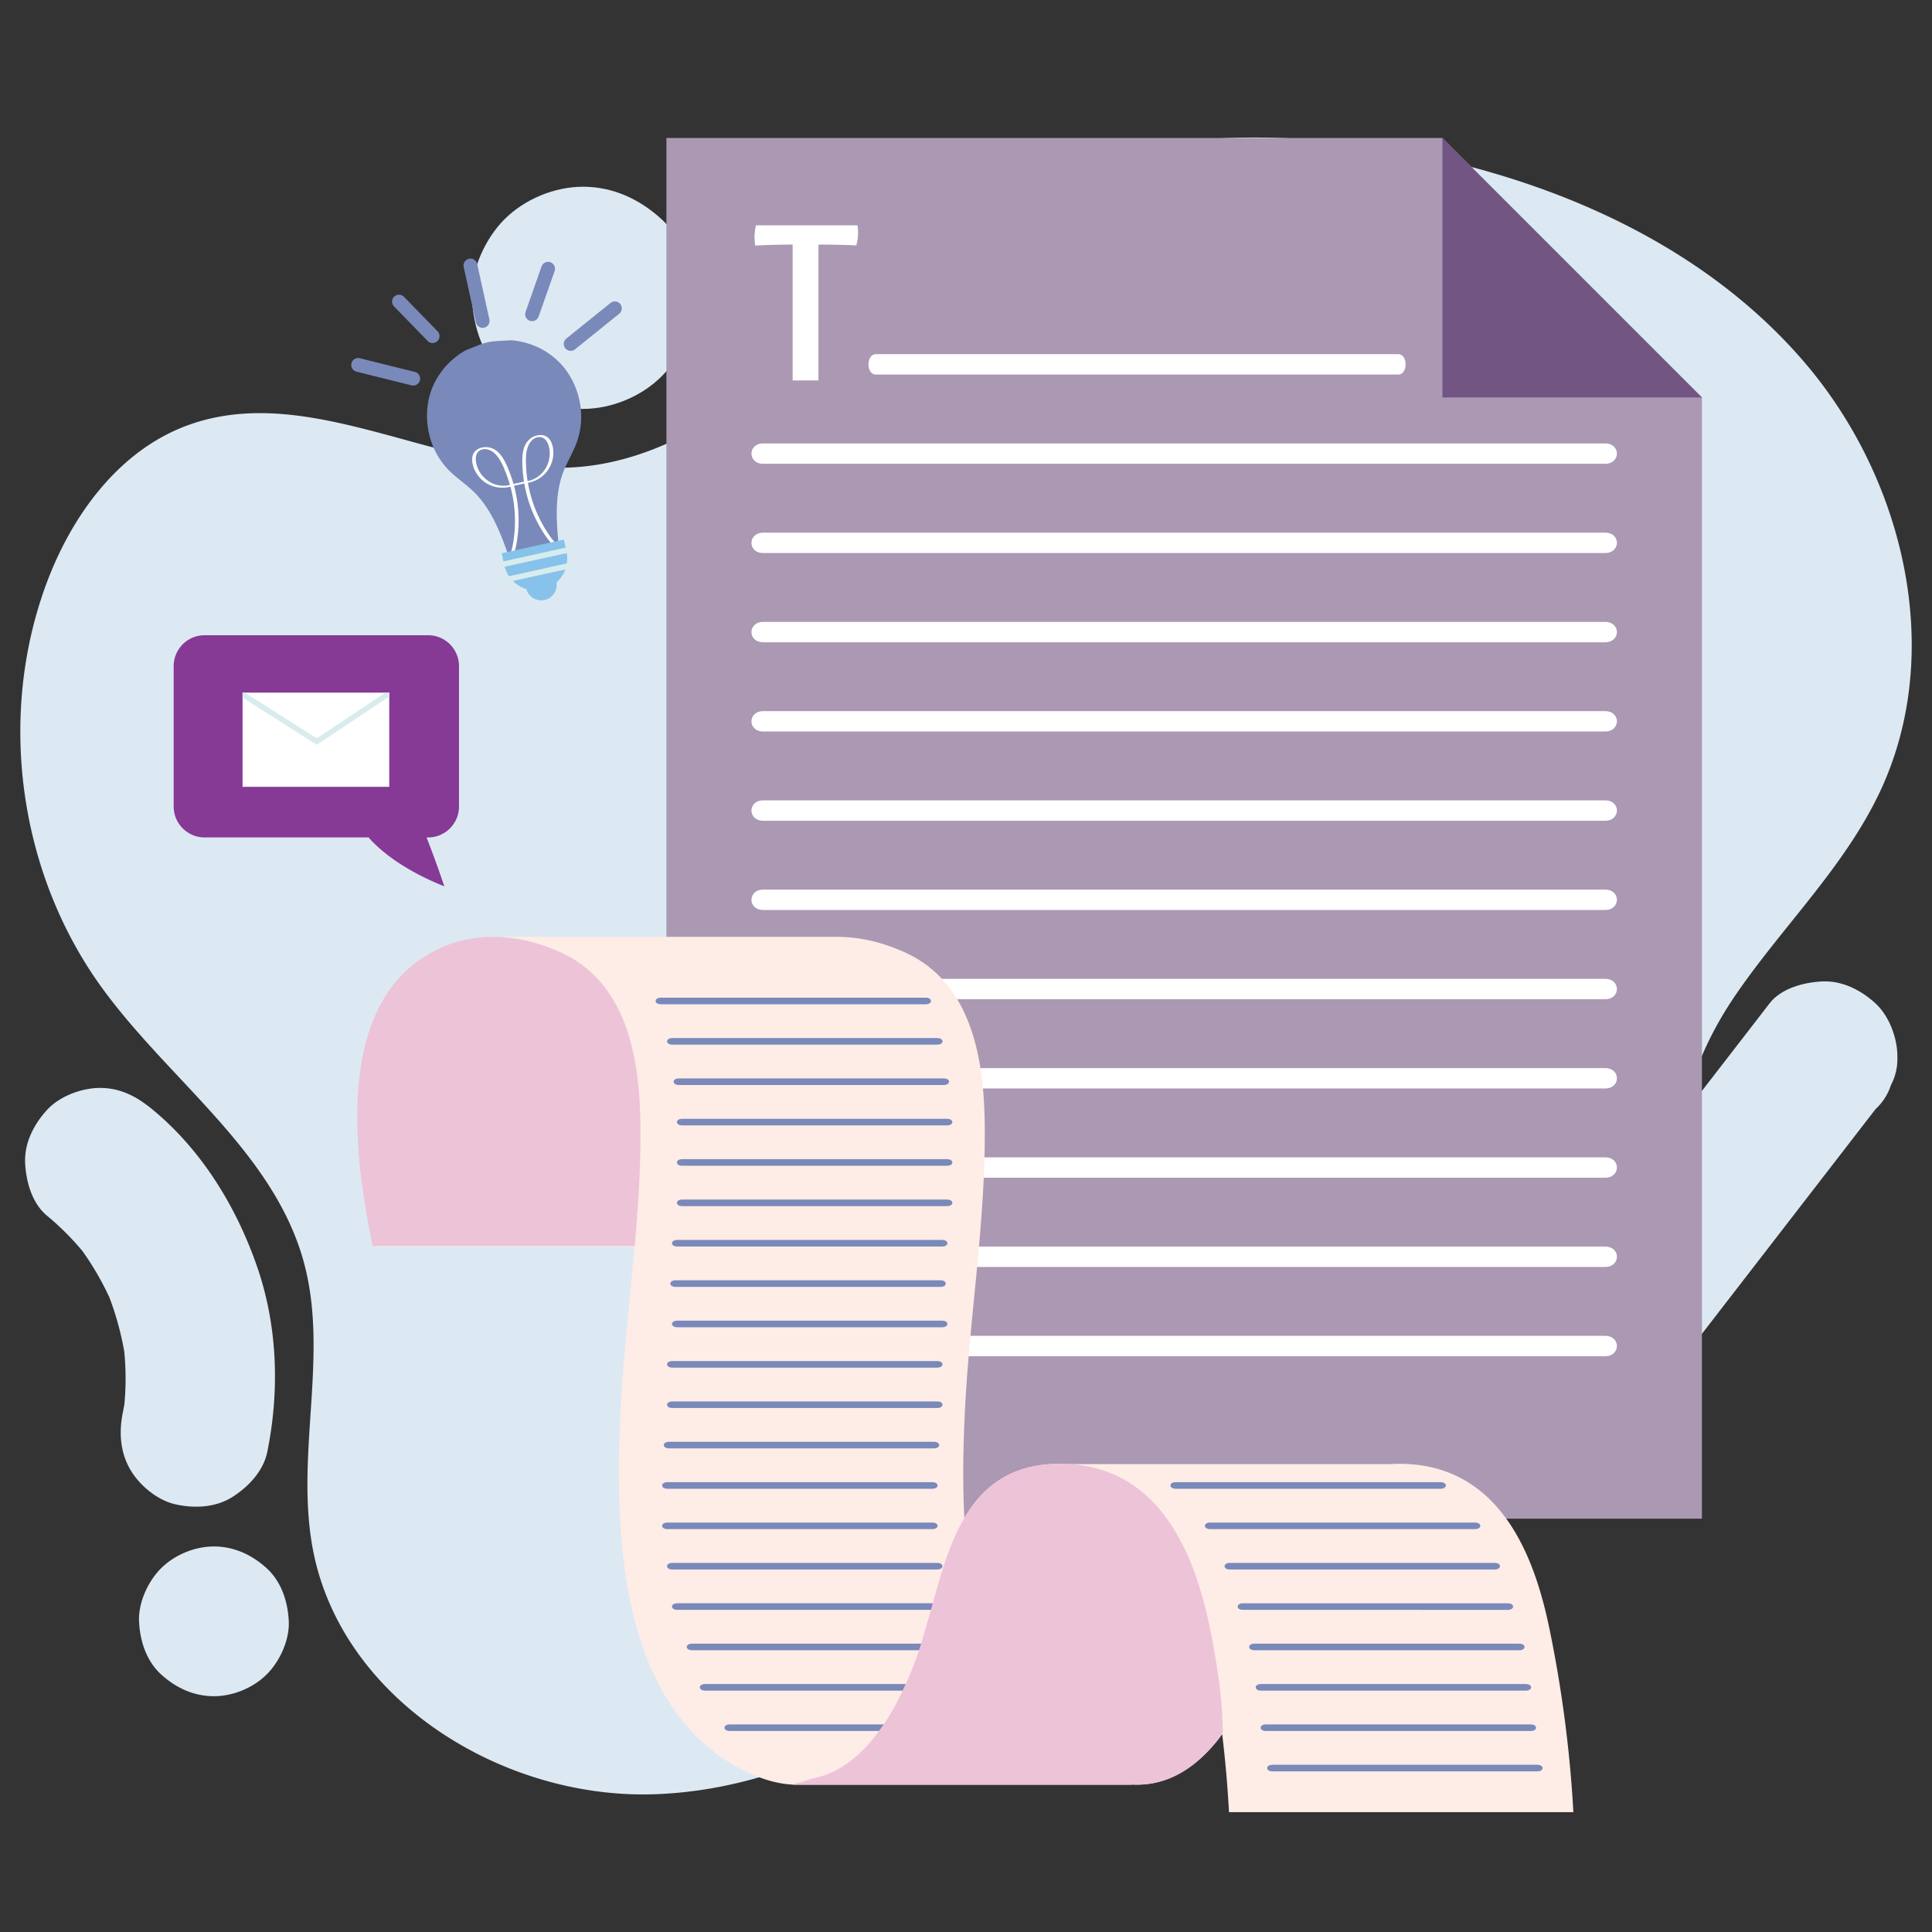
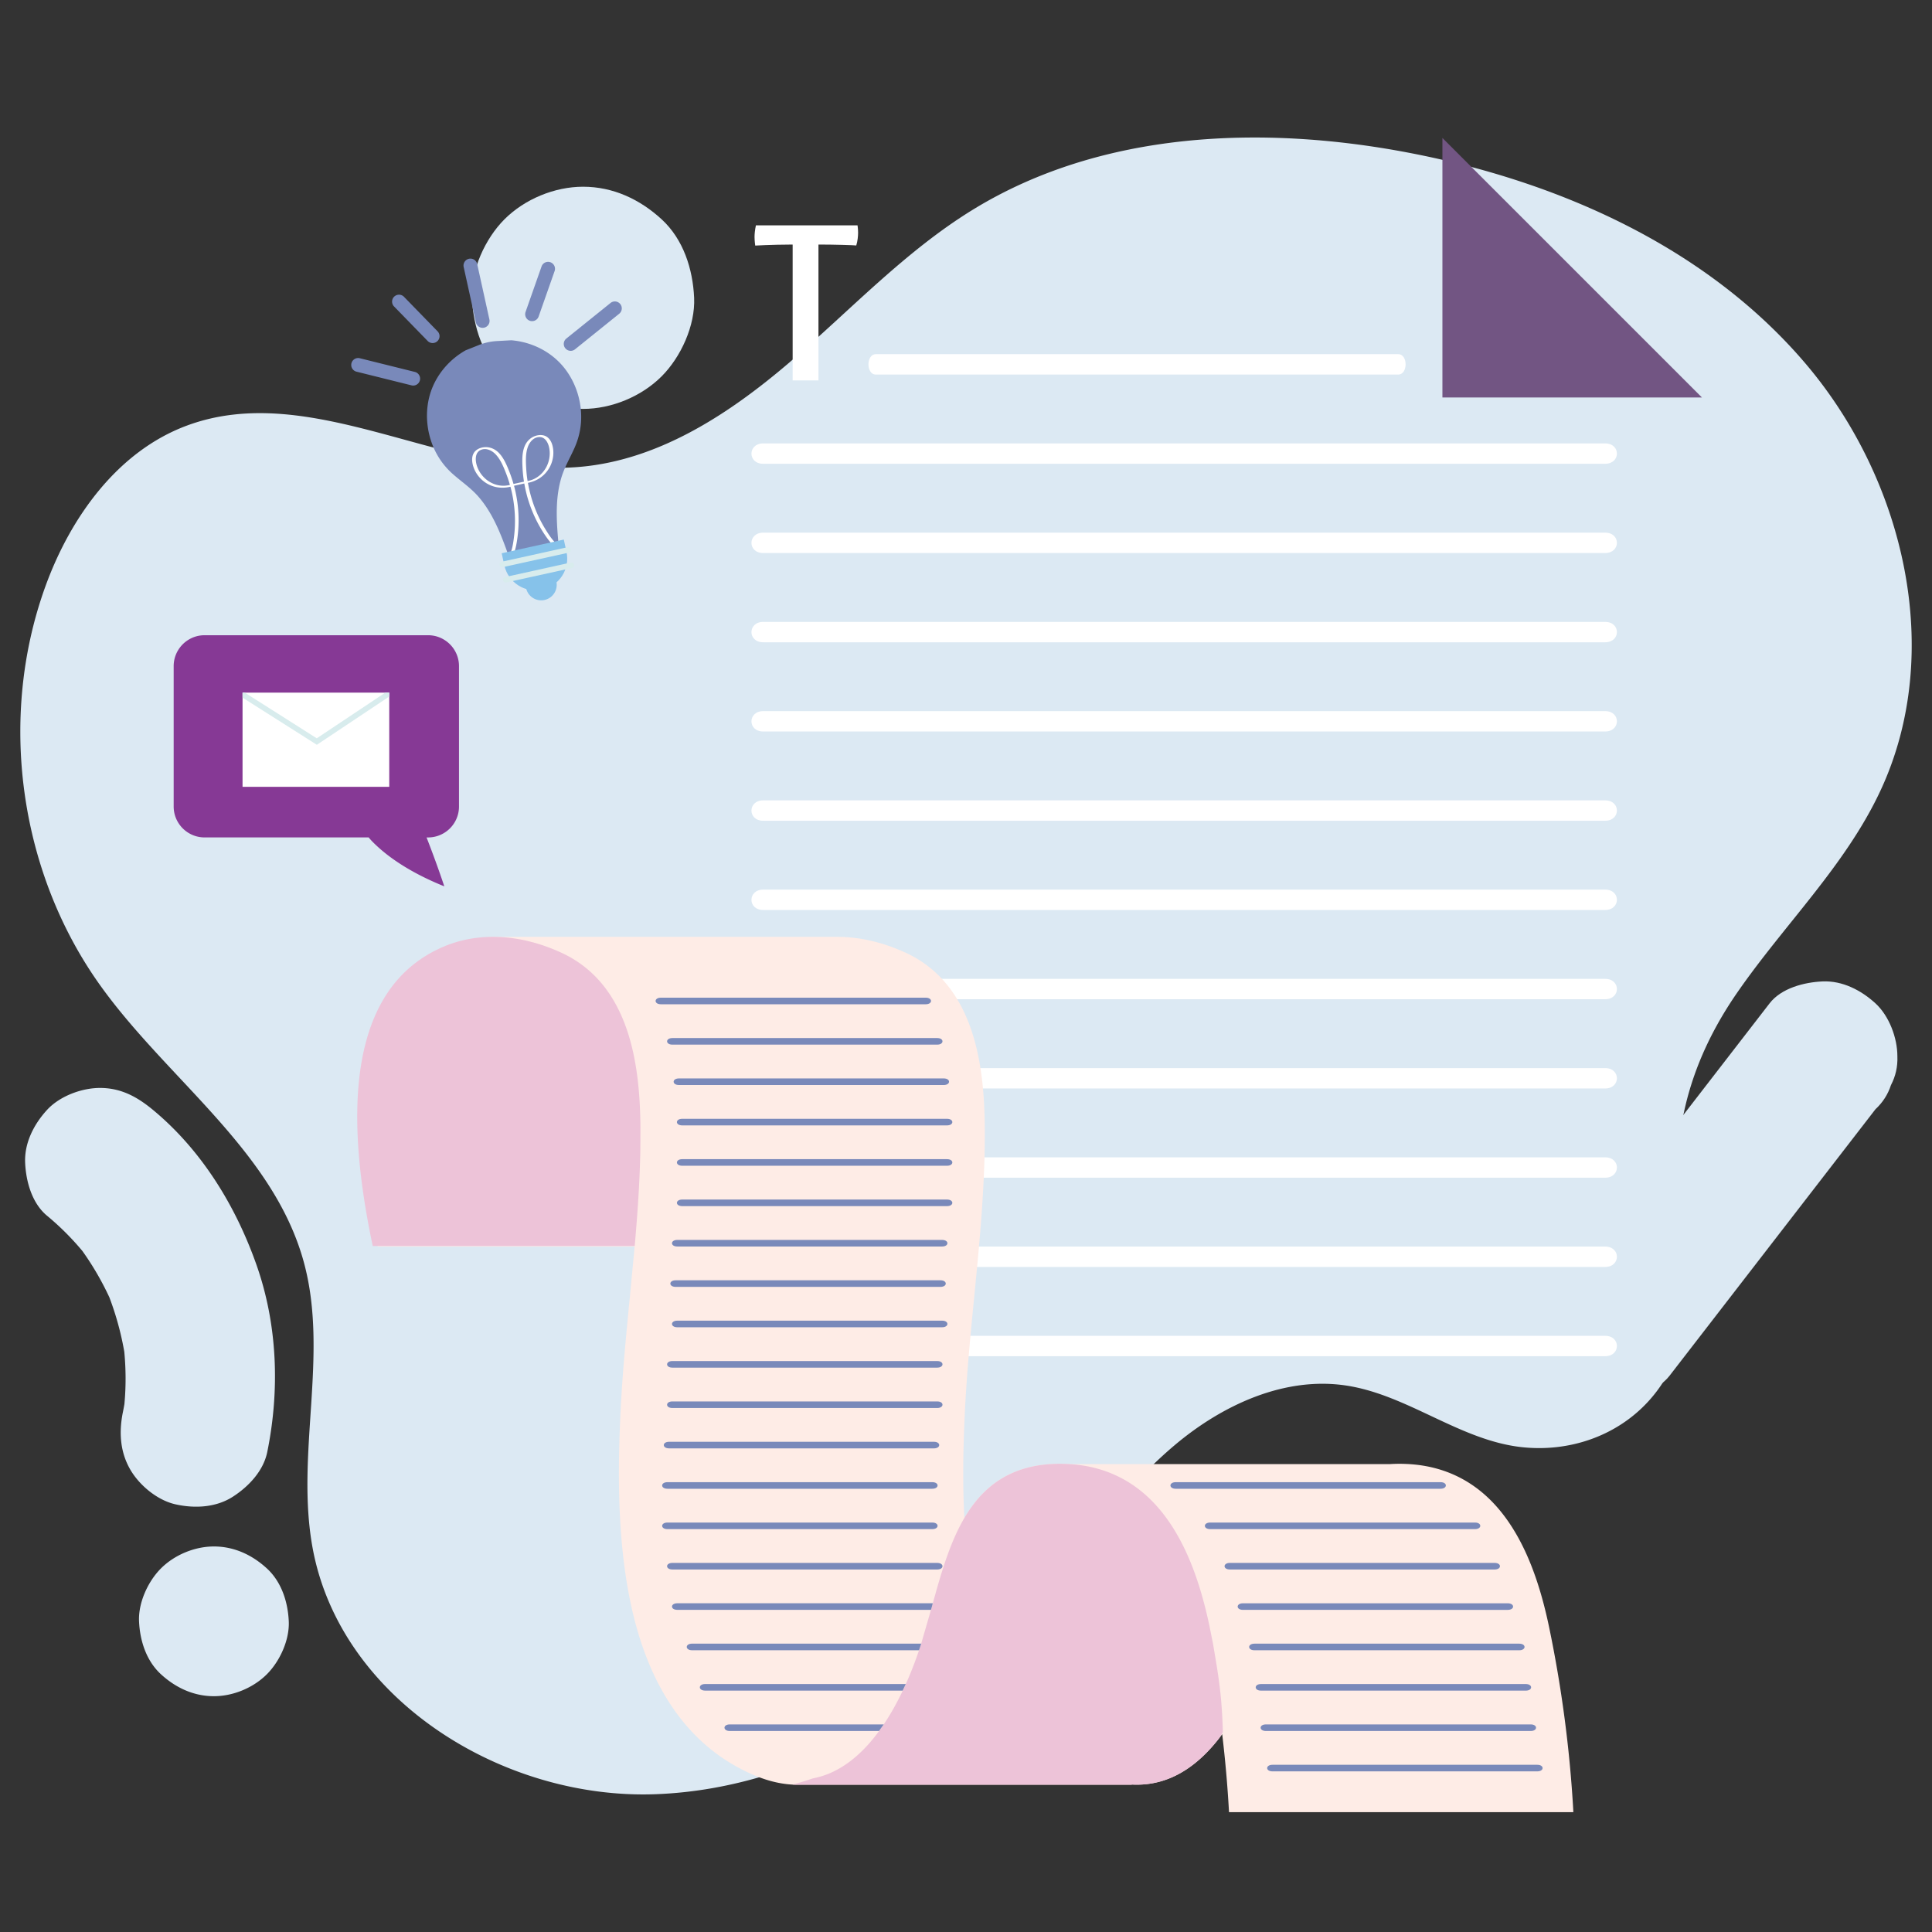
<svg xmlns="http://www.w3.org/2000/svg" viewBox="0 0 1200 1200">
  <rect x="0" y="0" width="1200" height="1200" fill="#333333" stroke="none" />
  <g fill="#dce9f3">
    <path d="M1045.63 767.84c-11.24-58.56 3.71-108.17 32.93-150.65s67.48-79.19 89.33-125.9c40.23-85.98 15.06-193.16-46.45-265.47-61.5-72.31-153.45-113.22-246.69-131-91.11-17.38-190.5-13.33-269.71 34.94-42.21 25.72-76.36 62.43-113.86 94.63s-81.1 61.02-130.32 65.53c-82.8 7.59-166.78-54.47-244.74-25.59-43.01 15.93-72.4 56.94-87.99 100.07-29.31 81.06-16.47 176.12 33.31 246.5 41.76 59.05 108.43 103.51 127.34 173.32 15.57 57.45-5.46 119.26 5.48 177.77 17.49 93.55 117.93 156 213.03 152.42s181.47-60.36 244.58-131.6c25.63-28.94 48.51-60.66 78.12-85.51s68.11-42.54 106.32-36.69c38.22 5.85 70.54 34.1 108.98 38.25 57.46 6.23 118.18-38.08 100.34-131.02zM29.24 755.13c9.66 8 18.32 17.01 25.99 26.92l-7.27-9.41c9.11 11.98 16.62 25 22.51 38.85l-4.69-11.11a184.59 184.59 0 0 1 12.3 44.77l-1.66-12.36c1.99 14.91 2.13 29.93.25 44.85l1.66-12.36c-.54 3.97-1.2 7.92-2 11.84-2.5 12.33-1.82 24.71 4.69 35.83 5.64 9.65 16.7 18.84 27.79 21.37 11.9 2.71 25.26 2.12 35.83-4.69 9.79-6.31 18.97-15.98 21.37-27.79 7.82-38.52 6.4-79.12-6.76-116.38-12.94-36.64-34.09-71.13-64.25-96.1-9.75-8.07-19.79-13.62-32.88-13.62-11.4 0-25.03 5.07-32.88 13.62-8.13 8.86-14.17 20.5-13.62 32.88.52 11.66 4.26 25.14 13.62 32.89h0zm103.62 298.41c11.92 0 24.45-5.19 32.88-13.62 8.07-8.07 14.14-21.3 13.62-32.88-.54-12.03-4.49-24.5-13.62-32.88-9.1-8.35-20.28-13.62-32.88-13.62-11.92 0-24.45 5.19-32.88 13.62-8.07 8.07-14.14 21.3-13.62 32.88.54 12.03 4.49 24.5 13.62 32.88 9.1 8.35 20.28 13.62 32.88 13.62h0z" />
    <path d="M1099.12 623.2l-127.9 165.53c-4.53 4.21-7.74 9.2-9.61 14.96-2.91 5.54-4.25 11.51-4 17.92 0 11.4 5.07 25.03 13.62 32.88 8.86 8.13 20.5 14.17 32.88 13.62 11.4-.51 25.55-4.14 32.88-13.62l127.9-165.53c4.53-4.21 7.74-9.2 9.61-14.96 2.91-5.54 4.25-11.51 4-17.92 0-11.4-5.07-25.03-13.62-32.88-8.86-8.13-20.5-14.17-32.88-13.62-11.39.51-25.55 4.14-32.88 13.62h0zM362.14 253.98c17.69 0 36.28-7.7 48.79-20.21 11.97-11.97 20.98-31.6 20.21-48.79-.8-17.85-6.66-36.35-20.21-48.79-13.5-12.39-30.09-20.21-48.79-20.21-17.69 0-36.28 7.7-48.79 20.21-11.97 11.97-20.98 31.6-20.21 48.79.8 17.85 6.66 36.35 20.21 48.79 13.5 12.4 30.1 20.21 48.79 20.21h0z" />
  </g>
  <path d="M110.45 404.15c1.68-2.91 4.1-5.34 7.02-7.02 2.82-1.64 6.1-2.58 9.6-2.58h138.82c3.5 0 6.78.94 9.6 2.58 2.91 1.68 5.34 4.1 7.02 7.02 1.64 2.82 2.58 6.1 2.58 9.6v87.2c0 3.49-.94 6.78-2.58 9.6-1.68 2.91-4.1 5.34-7.02 7.02-2.82 1.64-6.1 2.58-9.6 2.58h-.95c3.92 10.04 7.61 20.16 11.03 30.37-15.73-6.31-32.46-15.43-44.48-27.59a37.27 37.27 0 0 1-2.5-2.79H127.07c-3.49 0-6.78-.94-9.6-2.58-2.91-1.68-5.34-4.11-7.02-7.02-1.64-2.82-2.58-6.1-2.58-9.6v-87.2c0-3.49.94-6.77 2.58-9.59z" fill="#863995" />
  <path d="M150.65 430.21h91.12v58.5h-91.12z" fill="#fff" />
  <path d="M150.65 430.21v3.11l46.15 29.28 44.97-29.98v-2.41h-2.48l-42.54 28.36-44.68-28.36z" fill="#d8eced" />
  <path d="M350.56 228.61c-6.98-8.85-17.22-14.63-28.26-16.64-1.46-.27-2.94-.46-4.42-.6-.16-.01-.31-.02-.47-.01l-8.79.48a35.43 35.43 0 0 0-11.13 2.45l-8.18 3.26c-.15.06-.29.13-.42.21a54.2 54.2 0 0 0-3.75 2.4c-9.18 6.47-16.04 16.01-18.65 26.98-2.68 11.24-1.1 23.41 4.16 33.68 2.76 5.38 6.5 10.05 11.06 14.01 5.13 4.47 10.74 8.31 15.26 13.44 8.65 9.83 13.63 22.21 18.02 34.37l1.64 4.61c.07.2.27.32.53.36.29.17.81.12 1.05.06l28.47-6.28c.33-.07 1.1-.35.99-.82a.3.3 0 0 0-.04-.1c-.28-.5-.57-1-.62-1.58l-.3-3.25c-1.13-12.89-1.82-26.2 1.9-38.76 1.94-6.56 5.42-12.4 8.2-18.61 2.46-5.51 3.9-11.32 4.14-17.36.46-11.52-3.23-23.22-10.39-32.3z" fill="#7989ba" />
  <path d="M343.1 276.56c-.56-2.03-1.6-4-3.38-5.21-1.56-1.06-3.54-1.3-5.38-1.03-4.09.61-7.23 3.46-8.65 7.27-1.55 4.17-1.35 8.95-1.12 13.31a82.26 82.26 0 0 0 .86 8.14l.02.13-6.5 1.43-.04-.13c-.75-2.62-1.63-5.21-2.64-7.75-1.62-4.06-3.45-8.48-6.61-11.61-2.89-2.86-6.94-4.13-10.91-2.96-1.78.52-3.47 1.57-4.45 3.19-1.11 1.85-1.22 4.07-.88 6.15.67 4.03 2.88 7.8 5.89 10.53 3.15 2.85 7.15 4.58 11.39 4.86 2.12.14 4.27-.06 6.35-.57 1.53 5.7 2.44 11.55 2.72 17.44.22 4.57.05 9.16-.52 13.71-.51 4.1-1.14 8.48-3.08 12.19a15.3 15.3 0 0 1-1.64 2.49c-.33.42.24.66.57.69.5.05 1.16-.14 1.49-.54 2.82-3.5 3.82-7.99 4.51-12.33a82.06 82.06 0 0 0 .99-14.52 82.72 82.72 0 0 0-2.82-19.73l6.38-1.41a82.69 82.69 0 0 0 5.73 19.09c1.95 4.45 4.29 8.73 7 12.76 2.45 3.65 5.25 7.3 9.27 9.29.47.23 1.14.13 1.58-.13.29-.17.71-.63.23-.87a15.79 15.79 0 0 1-2.54-1.57c-3.32-2.55-5.73-6.26-7.92-9.77-2.42-3.89-4.51-7.98-6.23-12.22-2.22-5.46-3.85-11.16-4.86-16.97a21.2 21.2 0 0 0 6-2.15c3.73-2.04 6.63-5.29 8.29-9.2 1.57-3.71 1.99-8.06.9-12zm-29.6 25.12c-3.9.2-7.71-1.05-10.83-3.37-3.07-2.28-5.43-5.59-6.54-9.26-1-3.31-1.18-8.12 2.67-9.66 3.41-1.36 7.02.57 9.3 3.08 2.81 3.09 4.5 7.16 6.01 11a80.51 80.51 0 0 1 2.61 7.72c-1.04.27-2.12.43-3.22.49zm27.78-22.57c.54 3.79-.21 7.79-2.04 11.15-1.86 3.41-4.78 6.15-8.41 7.61-1.02.41-2.07.71-3.14.91a78.61 78.61 0 0 1-.87-8.1c-.23-4.12-.42-8.52.83-12.51 1.01-3.23 3.48-6.5 7.14-6.7 4.15-.23 6.01 4.21 6.49 7.64z" fill="#fff" />
  <g fill="#86c2ea">
    <path d="M336.82 366.23h0c-10.66 2.35-21.2-4.39-23.55-15.04l-1.67-7.55 38.59-8.51 1.66 7.55c2.36 10.66-4.38 21.2-15.03 23.55z" />
    <path d="M338.23 372.65h0c-5.19 1.14-10.32-2.13-11.46-7.32l-.76-3.45 18.79-4.14.76 3.45a9.63 9.63 0 0 1-7.33 11.46z" />
  </g>
  <path d="M353.16 343.27l-40.83 9c-.93.21-1.84-.38-2.05-1.31h0c-.21-.93.38-1.84 1.31-2.05l40.83-9c.93-.2 1.84.38 2.05 1.31h0a1.71 1.71 0 0 1-1.31 2.05zm2.14 9.5l-40.83 9a1.72 1.72 0 0 1-2.05-1.31h0c-.21-.93.38-1.84 1.31-2.05l40.83-9a1.73 1.73 0 0 1 2.05 1.31h0a1.72 1.72 0 0 1-1.31 2.05z" fill="#d8eced" />
  <path d="M257.56 239.38c-.63.14-1.3.14-1.96-.03l-34.18-8.5c-2.3-.57-3.7-2.91-3.13-5.21a4.29 4.29 0 0 1 5.21-3.13l34.18 8.5a4.3 4.3 0 0 1 3.13 5.21c-.41 1.64-1.71 2.82-3.25 3.16zm43.14-35.86c-2.32.51-4.61-.95-5.12-3.27l-7.58-34.4a4.3 4.3 0 0 1 3.27-5.12c2.32-.51 4.61.95 5.12 3.27l7.58 34.4c.51 2.32-.95 4.61-3.27 5.12zm30.72-4.15c-.76.17-1.56.13-2.35-.14-2.24-.79-3.41-3.24-2.63-5.48l9.93-28.24c.79-2.24 3.24-3.41 5.48-2.63 2.24.79 3.41 3.24 2.63 5.48l-9.93 28.24c-.51 1.45-1.73 2.46-3.13 2.77zm-61.78 13.61a4.31 4.31 0 0 0 2.07-1.12c1.7-1.65 1.74-4.37.08-6.07l-20.88-21.45c-1.65-1.7-4.37-1.74-6.08-.08-1.7 1.66-1.74 4.38-.08 6.07l20.88 21.45c1.08 1.11 2.61 1.51 4.01 1.2zm85.76 4.83c-1.54.34-3.22-.19-4.28-1.5-1.49-1.85-1.2-4.55.65-6.04l27.44-22.09c1.85-1.49 4.55-1.19 6.04.65 1.49 1.85 1.2 4.55-.65 6.04l-27.44 22.09c-.53.43-1.14.71-1.76.85z" fill="#7989ba" />
-   <path d="M413.92 85.69v857.58h643.19V246.88L895.91 85.69z" fill="#ab98b3" />
  <path d="M1057.11 246.88L895.91 85.69v161.19z" fill="#725583" />
  <g fill="#fff">
    <path d="M492.34 151.89c-14.19.07-23.26.64-23.26.64s-.42-2.77-.42-5.39c0-1.7.21-4.18.85-7.16h63.12s.35 2.41.35 4.54c0 1.91-.28 5.32-1.14 7.94-1.56-.21-13.69-.57-23.48-.57v84.4h-16.03v-84.4zm376.14 68.09h-324.5c-6.06 0-6.11 12.66 0 12.66h324.5c6.06 0 6.11-12.66 0-12.66z" />
    <use href="#B" />
    <use href="#B" y="55.43" />
    <use href="#B" y="110.86" />
    <use href="#C" />
    <use href="#C" y="55.43" />
    <use href="#C" y="110.86" />
    <use href="#C" y="166.29" />
    <use href="#C" y="221.72" />
    <use href="#C" y="277.15" />
    <use href="#C" y="332.58" />
    <use href="#C" y="388.01" />
  </g>
  <path d="M977.16 1123.98c-2.18-38-7.23-76.17-15.01-113.45-5.99-28.68-14.64-50.62-26.44-67.06-15.43-21.5-36.27-33-61.94-34.17-3.53-.16-6.93-.14-10.21.06H663.99c-.35-.02-.69-.05-1.04-.06-26.43-1.21-46 7.66-59.82 27.1-1.46 2.06-2.84 4.2-4.14 6.41-1.27-23.83-.61-46.98.37-66.93 1.16-23.58 3.5-47.5 5.77-70.63 3.36-34.37 6.84-69.91 6.53-105.11-.33-37.02-5.8-88.54-49.26-108.45-14.19-6.5-28.55-9.78-42.25-9.79h-.08-206.11a4.43 4.43 0 0 0-.81.09c-12.19-.54-23.93 1.46-34.65 6.03-50.61 21.62-65.45 83.89-44.11 185.07l.25 1.2h159.54l-2.9 30.67c-2.27 23.17-4.62 47.12-5.78 70.77-1.82 36.99-2.55 84.98 8.05 128.08 12.19 49.55 37.34 82.78 74.75 98.75 7.82 3.34 15.52 5.3 22.87 5.82 1.66.12 3.3.16 4.9.13.06 0 .12.01.17.01h206.12c.22 0 .53-.03.85-.1 8.79.44 17.23-1.13 25.24-4.73 12.21-5.5 22.37-15.25 30.68-26.56a759.62 759.62 0 0 1 4.15 47.02l.08 1.42h213.87l-.07-1.59z" fill="#feece6" />
  <path d="M397.73 713.75c-.34 20.11-1.75 40.26-3.51 60.18H231.51l-.17-.84c-4.54-21.55-7.45-41.34-8.72-59.34-4.68-66.53 13-108.71 52.82-125.73 9.58-4.09 19.98-6.13 30.81-6.13a62.97 62.97 0 0 1 2.38.04l1.46.05c12.54.55 25.56 3.8 38.44 9.7 43.45 19.91 48.92 71.43 49.26 108.44l-.06 13.63z" fill="#edc3d8" />
  <g fill="#7989ba">
    <path d="M574.97 619.67H410.51c-4.39 0-4.42 4.09 0 4.09h164.46c4.38.01 4.42-4.09 0-4.09z" />
    <use href="#D" />
    <path d="M586.17 669.83H421.71c-4.39 0-4.42 4.09 0 4.09h164.46c4.39 0 4.42-4.09 0-4.09z" />
    <use href="#E" />
    <use href="#E" y="25.07" />
    <use href="#E" y="50.15" />
    <use href="#F" />
    <path d="M584.13 795.21H419.67c-4.39 0-4.42 4.09 0 4.09h164.46c4.39.01 4.42-4.09 0-4.09zM894.75 920.6H730.29c-4.39 0-4.42 4.09 0 4.09h164.46c4.38 0 4.42-4.09 0-4.09zm21.38 25.08H751.67c-4.39 0-4.42 4.09 0 4.09h164.46c4.39 0 4.42-4.09 0-4.09zm12.22 25.07H763.9c-4.39 0-4.42 4.09 0 4.09h164.46c4.38.01 4.41-4.09-.01-4.09zm8.15 25.08H772.04c-4.39 0-4.42 4.09 0 4.09H936.5c4.39 0 4.42-4.09 0-4.09zm7.13 25.08H779.17c-4.38 0-4.42 4.09 0 4.09h164.46c4.38 0 4.42-4.09 0-4.09zm4.07 25.08H783.25c-4.39 0-4.42 4.09 0 4.09H947.7c4.39 0 4.42-4.09 0-4.09z" />
  </g>
  <path d="M757.71 1048.76c-1.1-9.33-2.74-18.62-4.3-27.89l-2.07-10.34c-5.99-28.68-14.63-50.62-26.44-67.06-15.22-21.22-35.7-32.68-60.9-34.11-.35-.03-.69-.04-1.05-.06-26.43-1.21-46 7.65-59.81 27.1-.77 1.09-1.53 2.21-2.26 3.35-10.63 16.58-16.48 37.85-22.14 58.45l-6.55 22.64c-7.65 23.98-25.08 66.28-55.81 80.12a51.52 51.52 0 0 1-11.52 3.63c-3.67 1.28-7.38 2.41-11.13 3.43l-1.53.4 1.46.07a19.01 19.01 0 0 0 .75.01c.56.02 1.12.02 1.67.01a1.03 1.03 0 0 0 .17.01h206.11c.22 0 .53-.03.85-.1 8.8.44 17.23-1.12 25.25-4.73 3.18-1.43 6.22-3.15 9.1-5.09 1.64-1.1 3.23-2.28 4.76-3.52 5.42-4.35 10.21-9.45 14.49-14.88 1.07-1.36 1.99-2.82 2.72-4.38-.22-9.04-.77-18.07-1.82-27.06z" fill="#edc3d8" />
  <g fill="#7989ba">
    <path d="M950.76 1071.06H786.3c-4.39 0-4.42 4.09 0 4.09h164.46c4.38.01 4.42-4.09 0-4.09zm4.07 25.08H790.37c-4.39 0-4.42 4.09 0 4.09h164.46c4.39 0 4.42-4.09 0-4.09z" />
    <use href="#F" y="50.15" />
    <use href="#D" y="200.62" />
    <use href="#D" y="225.7" />
    <path d="M580.06 895.52H415.6c-4.39 0-4.42 4.09 0 4.09h164.46c4.38.01 4.42-4.09 0-4.09z" />
    <use href="#G" />
    <use href="#G" y="25.08" />
    <path d="M582.1 970.75H417.64c-4.38 0-4.42 4.09 0 4.09H582.1c4.38.01 4.42-4.09 0-4.09zm-2.73 25.07l-.62 2.35-.5 1.73H420.71c-4.46 0-4.4-4.09 0-4.09h158.66zm-7.18 25.08l-1.36 4.09H429.88c-4.46 0-4.4-4.09 0-4.09h142.31zm-9.6 25.08l-1.92 4.09H437.99c-4.4 0-4.4-4.09 0-4.09h124.6zm-13.69 25.08l-2.91 4.09h-92.7c-4.4 0-4.4-4.09 0-4.09h95.61z" />
  </g>
  <defs>
    <path id="B" d="M996.94 275.41H474.09c-9.76 0-9.84 12.66 0 12.66h522.86c9.76-.01 9.84-12.66-.01-12.66z" />
    <path id="C" d="M996.94 441.69H474.09c-9.76 0-9.84 12.66 0 12.66h522.86c9.76 0 9.84-12.66-.01-12.66z" />
    <path id="D" d="M582.1 644.75H417.64c-4.38 0-4.42 4.09 0 4.09H582.1c4.38 0 4.42-4.09 0-4.09z" />
    <path id="E" d="M588.21 694.91H423.75c-4.39 0-4.42 4.09 0 4.09h164.46c4.38 0 4.42-4.09 0-4.09z" />
    <path id="F" d="M585.15 770.14H420.69c-4.39 0-4.42 4.09 0 4.09h164.46c4.39 0 4.42-4.09 0-4.09z" />
    <path id="G" d="M579.04 920.6H414.58c-4.39 0-4.42 4.09 0 4.09h164.46c4.39 0 4.42-4.09 0-4.09z" />
  </defs>
</svg>